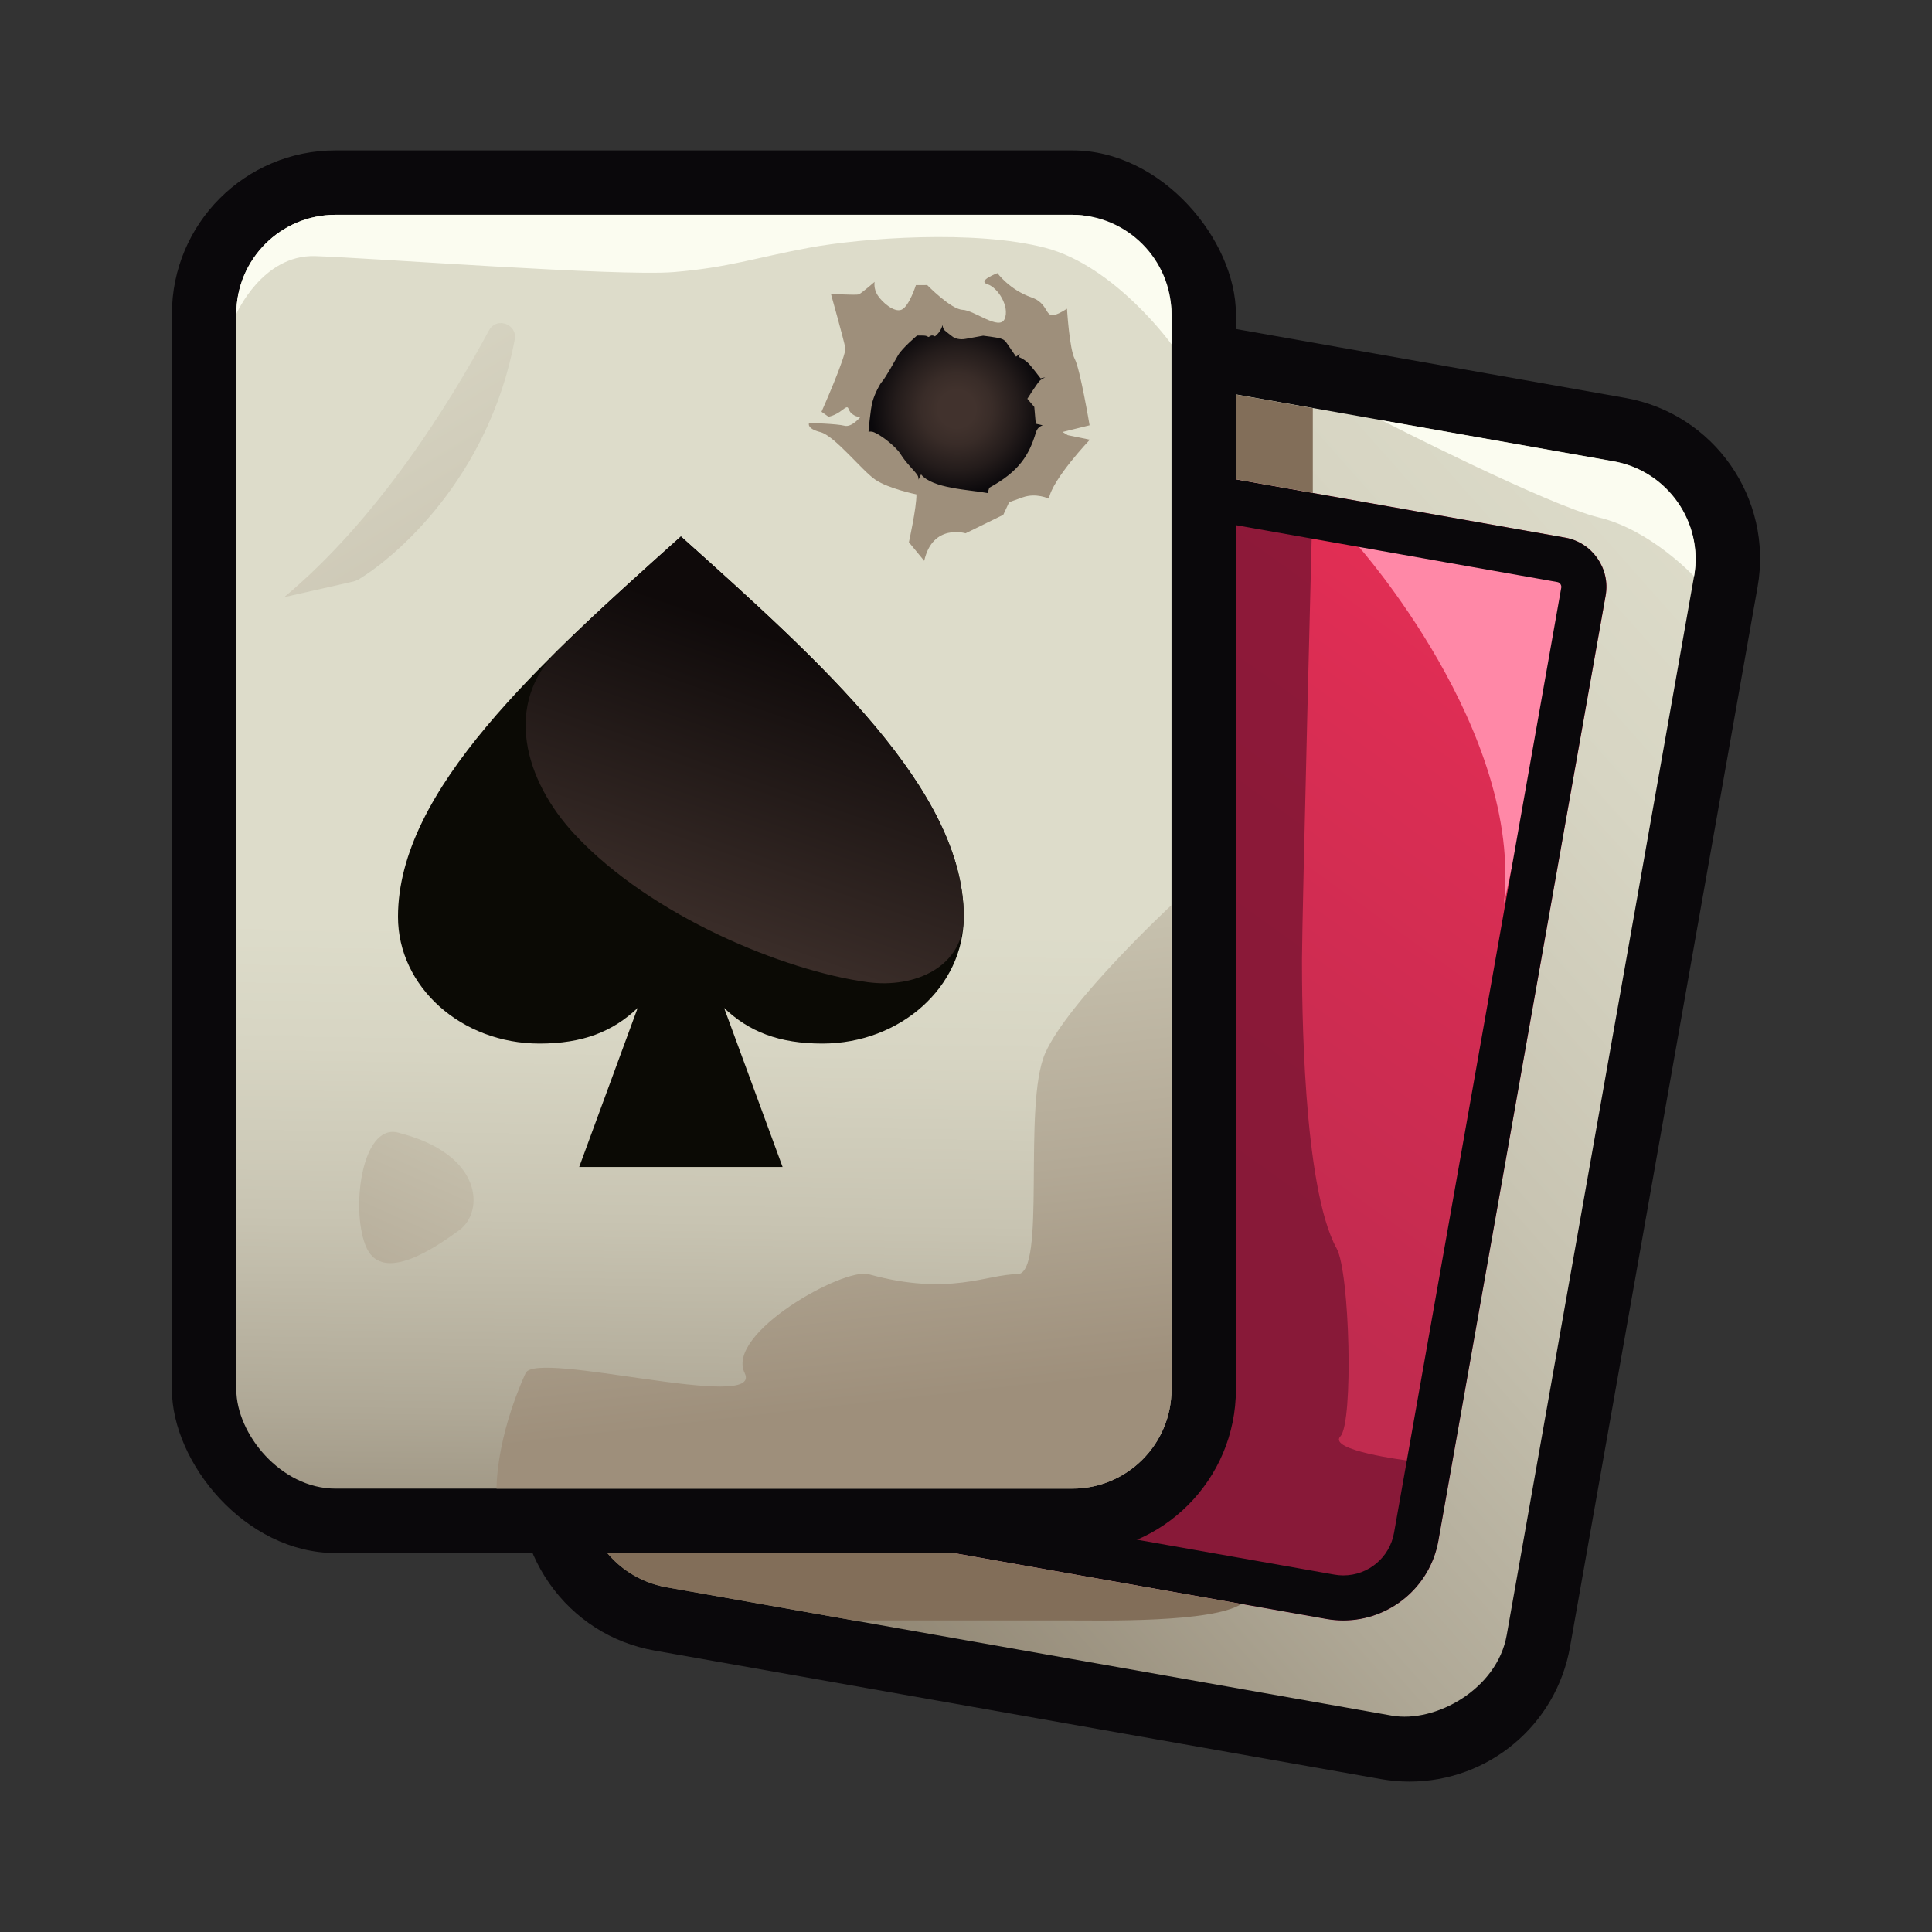
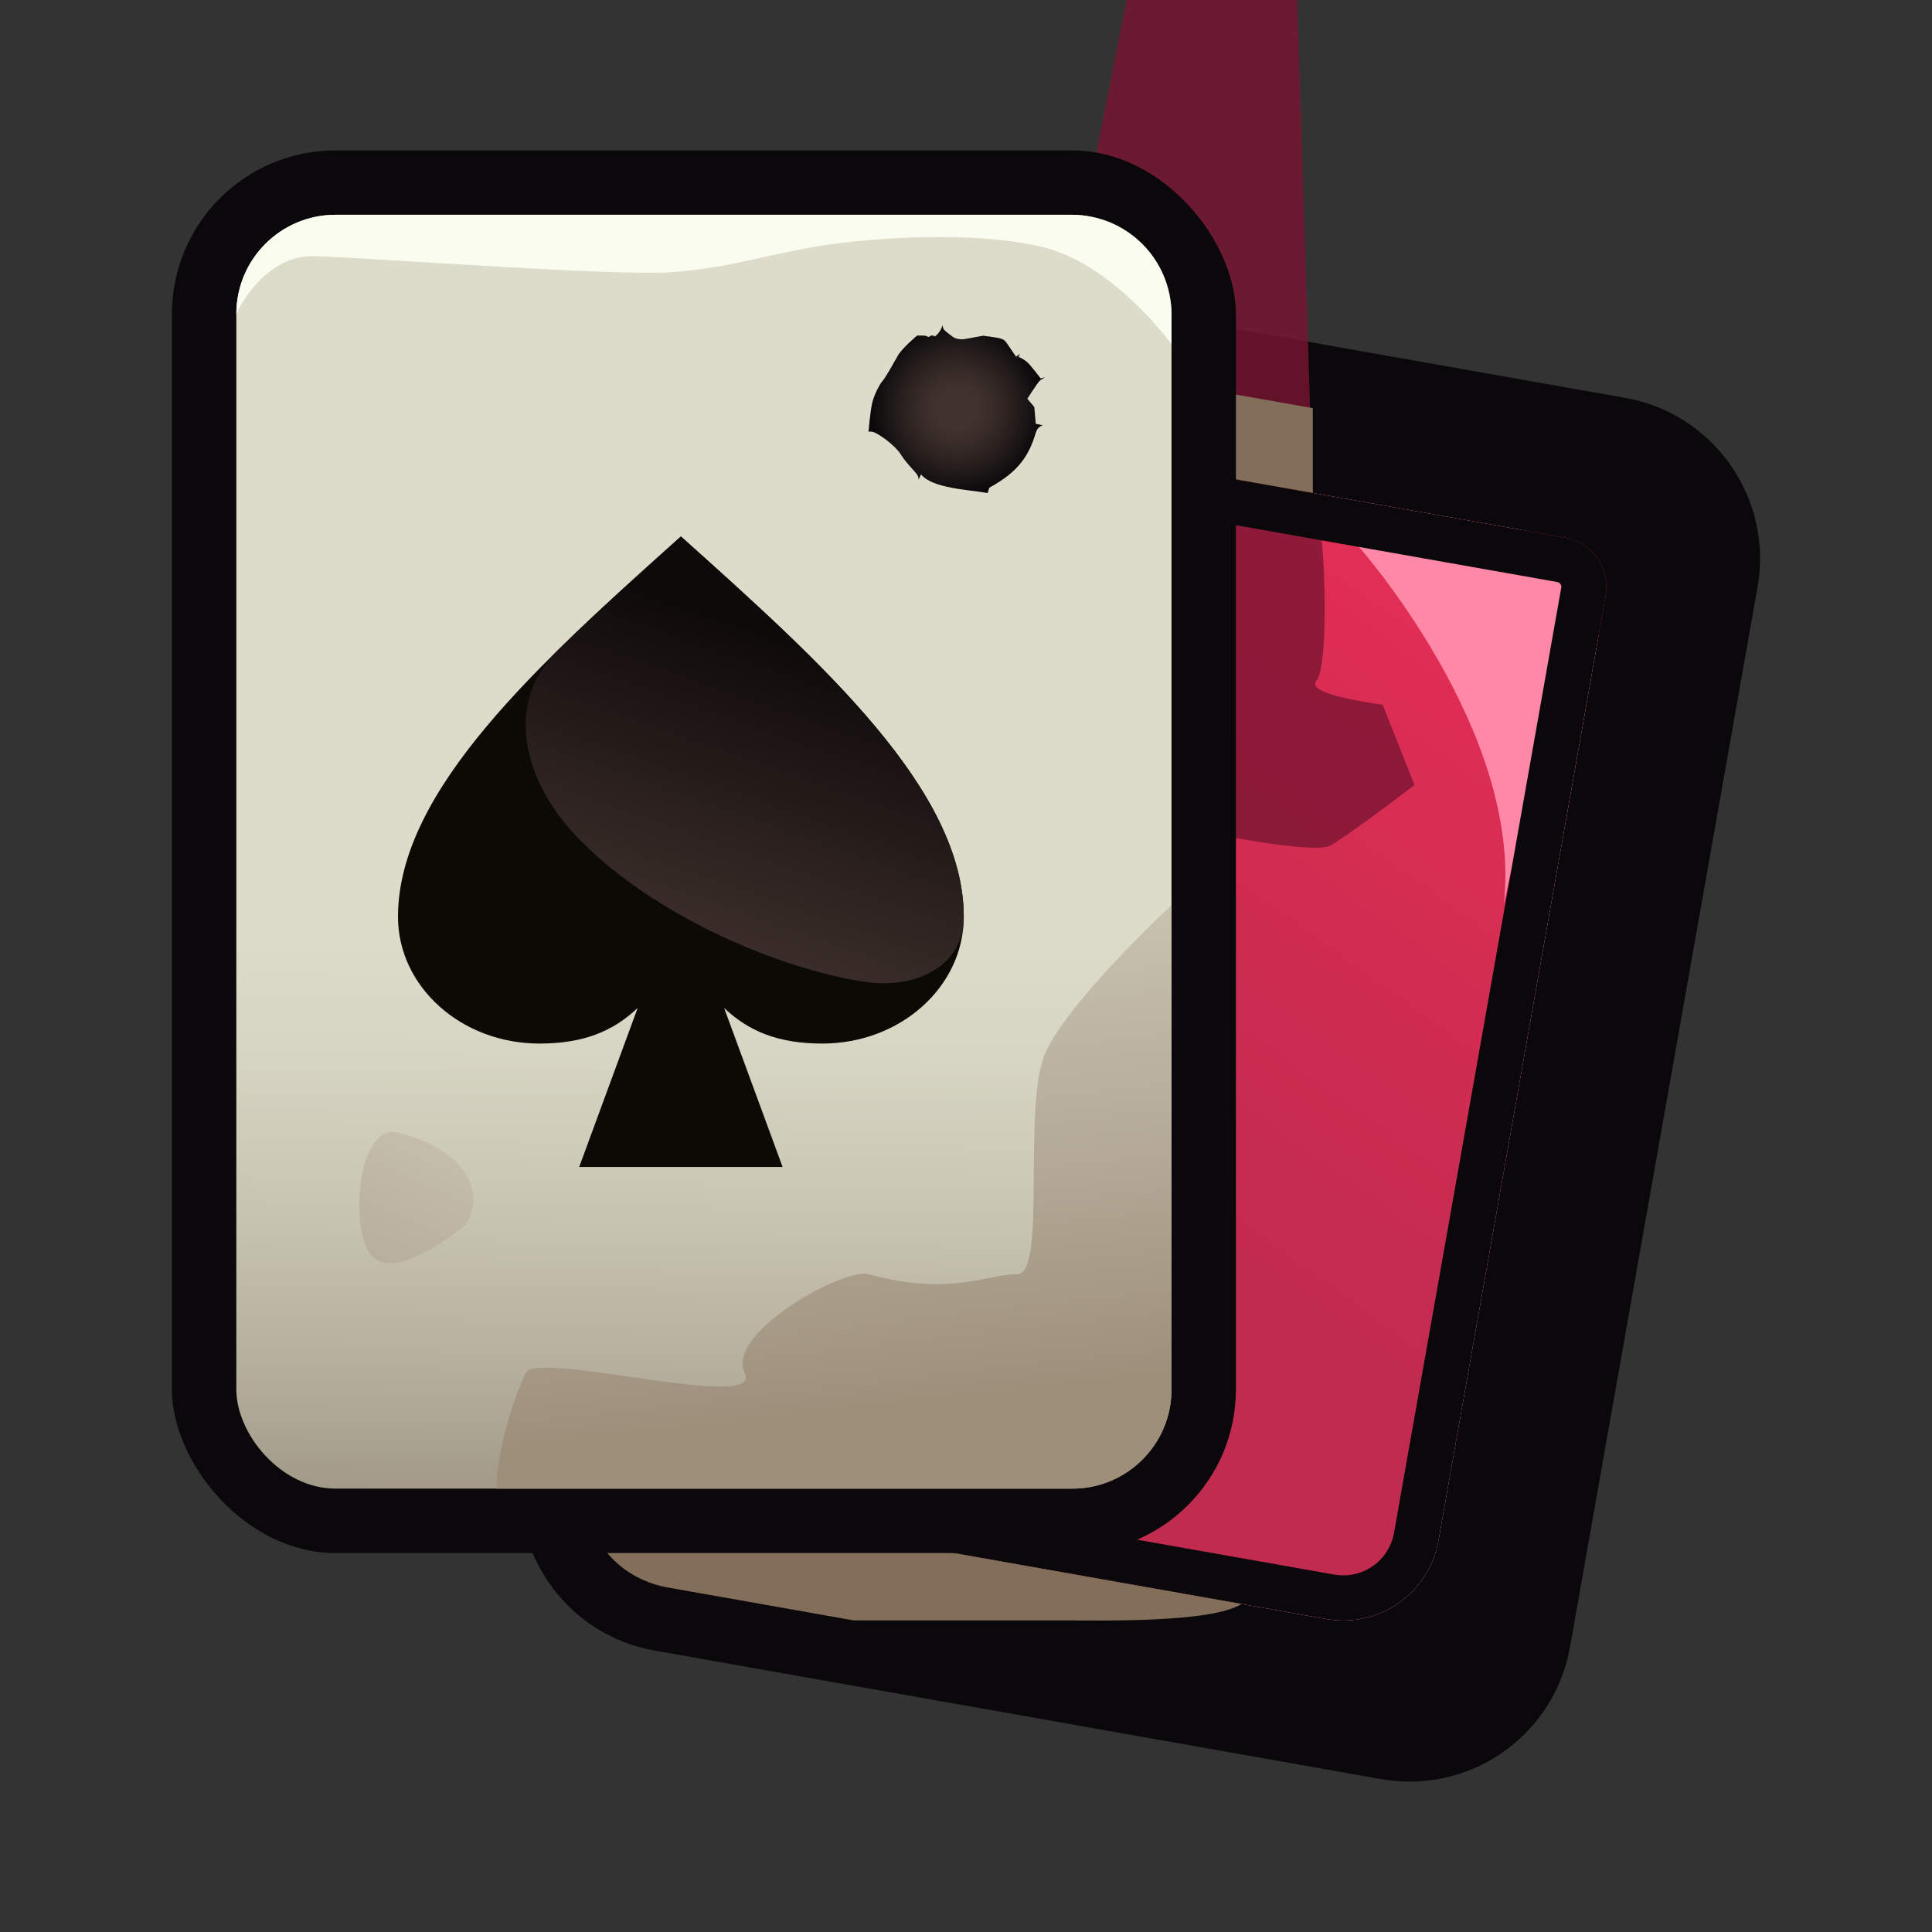
<svg xmlns="http://www.w3.org/2000/svg" xmlns:xlink="http://www.w3.org/1999/xlink" id="Layer_1" width="150" height="150" version="1.1" viewBox="0 0 150 150">
  <rect x="0" y="0" width="150" height="150" fill="#333333" stroke="none" />
  <defs>
    <linearGradient id="linear-gradient" x1="19.469" y1="140.808" x2="132.667" y2="40.316" gradientTransform="translate(151.389 -21.484) rotate(79.966)" gradientUnits="userSpaceOnUse">
      <stop offset="0" stop-color="#5a4935" />
      <stop offset=".03" stop-color="#604f3b" />
      <stop offset=".267" stop-color="#8c816e" />
      <stop offset=".49" stop-color="#afa896" />
      <stop offset=".693" stop-color="#c8c4b2" />
      <stop offset=".87" stop-color="#d7d5c3" />
      <stop offset="1" stop-color="#dddcca" />
    </linearGradient>
    <linearGradient id="linear-gradient1" x1="82.43" y1="87.994" x2="115.043" y2="42.493" gradientUnits="userSpaceOnUse">
      <stop offset="0" stop-color="#c12b4f" />
      <stop offset="1" stop-color="#e52e55" />
    </linearGradient>
    <linearGradient id="linear-gradient2" x1="53.545" y1="146.368" x2="54.572" y2="71.929" gradientTransform="matrix(1,0,0,1,0,0)" xlink:href="#linear-gradient" />
    <linearGradient id="linear-gradient3" x1="51.145" y1="82.596" x2="62.46" y2="50.239" gradientUnits="userSpaceOnUse">
      <stop offset=".177" stop-color="#43342f" />
      <stop offset="1" stop-color="#0f0a0a" />
    </linearGradient>
    <radialGradient id="radial-gradient" cx="74.29" cy="31.752" fx="74.29" fy="31.752" r="6.695" gradientUnits="userSpaceOnUse">
      <stop offset=".217" stop-color="#41322d" />
      <stop offset=".413" stop-color="#392c28" />
      <stop offset=".708" stop-color="#241c1b" />
      <stop offset="1" stop-color="#0a080b" />
    </radialGradient>
    <linearGradient id="linear-gradient4" x1="67.289" y1="115.293" x2="58.562" y2="38.288" gradientUnits="userSpaceOnUse">
      <stop offset=".078" stop-color="#9e8f7b" />
      <stop offset=".297" stop-color="#b3a996" />
      <stop offset=".576" stop-color="#cac5b2" />
      <stop offset=".82" stop-color="#d8d6c3" />
      <stop offset="1" stop-color="#dddcca" />
    </linearGradient>
    <linearGradient id="linear-gradient5" x1="20.091" y1="120.081" x2="47.428" y2="58.477" xlink:href="#linear-gradient4" />
    <linearGradient id="linear-gradient6" x1="45.647" y1="60.05" x2="16.267" y2="11.949" xlink:href="#linear-gradient4" />
  </defs>
  <g>
    <path d="M126.195,30.895l-56.409-9.981c-.726-.128-1.467-.194-2.201-.194-6.156,0-11.401,4.397-12.472,10.456l-14.562,82.298c-.588,3.322.158,6.68,2.099,9.457,1.942,2.776,4.841,4.629,8.163,5.217l56.409,9.981c.726.128,1.467.194,2.201.194,6.155,0,11.4-4.397,12.473-10.455l14.562-82.299c1.216-6.875-3.387-13.458-10.262-14.674Z" fill="#0a080b" />
-     <rect x="39.054" y="43.217" width="98.9" height="72.608" rx="7.702" ry="7.702" transform="translate(-5.221 152.817) rotate(-79.966)" fill="url(#linear-gradient)" />
    <path d="M124.03,49.803l-12.353,69.816c-.721,4.077-4.625,6.798-8.692,6.079l-43.928-7.772c-4.077-.721-6.8-4.615-6.079-8.692l12.353-69.816c.72-4.067,4.615-6.8,8.692-6.079l43.928,7.772c4.067.72,6.798,4.625,6.079,8.692Z" fill="#fff" />
    <path d="M124.662,46.233l-12.984,73.386c-.721,4.077-4.625,6.798-8.692,6.079l-47.498-8.404c-2.107-.373-3.513-2.383-3.14-4.49l12.984-73.386c.72-4.067,4.615-6.8,8.692-6.079l47.498,8.404c2.098.371,3.512,2.392,3.14,4.49Z" fill="url(#linear-gradient1)" />
-     <path d="M101.925,38.268s-.84,33.148-.84,36.228.04,17.634,2.695,22.444c1.013,1.834,1.316,13.476.289,14.575s5.134,1.869,5.134,1.869l2.474,6.235s-4.249,3.27-6.471,4.674c-2.221,1.404-27.833-5.106-27.833-5.106l15.914-80.57,8.637-.349Z" fill="#7a1433" opacity=".8" />
+     <path d="M101.925,38.268c1.013,1.834,1.316,13.476.289,14.575s5.134,1.869,5.134,1.869l2.474,6.235s-4.249,3.27-6.471,4.674c-2.221,1.404-27.833-5.106-27.833-5.106l15.914-80.57,8.637-.349Z" fill="#7a1433" opacity=".8" />
    <path d="M105.392,42.33s12.898,14.438,11.358,27.914l5.775-26.567s-15.497-2.503-17.134-1.348Z" fill="#ff88a7" />
  </g>
  <path d="M72.714,36.723h0c.232,0,.467.021.7.062l47.498,8.404c.121.021.196.097.238.157.042.06.087.156.066.277l-12.984,73.386c-.339,1.914-1.994,3.304-3.937,3.304-.232,0-.467-.021-.699-.062l-47.498-8.404c-.204-.036-.34-.231-.304-.434l12.985-73.386c.339-1.914,1.994-3.303,3.936-3.304M72.713,33.223c-3.57,0-6.74,2.567-7.381,6.194l-12.985,73.386c-.373,2.107,1.033,4.118,3.141,4.49l47.498,8.404c.44.078.877.115,1.309.115,3.564,0,6.74-2.558,7.383-6.194l12.984-73.386c.372-2.098-1.042-4.119-3.14-4.49l-47.498-8.404c-.44-.078-.878-.116-1.311-.116h0Z" fill="#0a080b" />
  <path d="M52.975,109.228c-.72,4.08,2.01,7.97,6.08,8.7l37.328,6.605c-2.29,1.47-10.818,1.275-13.458,1.275h-16.64l-14.601-2.583c-3.744-.765-5.99-3.684-6.31-6.957-.199-2.028.591-4.759,1.192-8.159l12.35-69.82c.11-.63.27-1.25.46-1.85,1.34-4.18,4.56-7.39,8.53-8.85.19-.07.38-.13.57-.19.19-.06.39-.12.58-.17.2-.06.39-.11.59-.15,1.75-.4,3.61-.46,5.48-.13l26.8,4.74v6.58l-27.9-4.93c-4.08-.72-7.97,2.01-8.69,6.08l-12.36,69.81Z" fill="#826e59" />
  <rect x="13.348" y="11.677" width="82.608" height="108.9" rx="12.702" ry="12.702" fill="#0a080b" />
  <rect x="18.348" y="16.677" width="72.608" height="98.9" rx="7.702" ry="7.702" fill="url(#linear-gradient2)" />
  <path d="M49.507,78.257c-1.933,1.843-4.265,2.765-7.625,2.765-6.062,0-10.982-4.409-10.982-9.843,0-9.843,10.982-19.687,21.964-29.53,10.982,9.843,21.963,19.687,21.963,29.53,0,5.434-4.919,9.843-10.981,9.843-3.36,0-5.693-.922-7.625-2.765l.592,1.61,3.948,10.738h-15.793l3.948-10.738.592-1.61h0Z" fill="#0b0a05" fill-rule="evenodd" />
  <path d="M74.827,71.183c0,.025,0,.051,0,.076-.032,3.777-3.752,5.506-7.494,4.993-6.459-.885-16.738-5.094-22.668-11.42-4.022-4.292-5.555-10.212-1.365-14.339,2.992-2.947,6.278-5.894,9.567-8.84,10.98,9.84,21.96,19.68,21.96,29.53Z" fill="url(#linear-gradient3)" fill-rule="evenodd" />
  <g>
-     <path d="M82.841,23.969s.19,3.141.603,3.902,1.151,5.149,1.151,5.149l-2.101.519.412.249,1.706.352s-2.908,3.06-3.178,4.576c0,0-.985-.476-2.035-.101l-1.049.374-.456.98-2.926,1.436s-2.559-.784-3.212,2.139l-1.189-1.444s.606-2.734.583-3.716c0,0-2.139-.435-3.177-1.132-1.038-.696-3.168-3.42-4.282-3.704s-.872-.708-.872-.708c0,0,2.159.059,2.744.215s1.271-.72,1.271-.72c0,0-.228.133-.664-.187-.436-.32-.154-.801-.759-.325s-1.089.532-1.089.532l-.54-.384s1.947-4.378,1.847-4.956-1.117-4.204-1.117-4.204c0,0,1.969.129,2.173.041s1.22-.965,1.22-.965c0,0-.104.509.235,1.038s1.291,1.378,1.871,1.113c.58-.264,1.101-1.902,1.101-1.902l.876-.002s1.842,1.889,2.748,1.92c.906.031,2.864,1.65,3.265.705s-.513-2.427-1.337-2.692.775-.859.775-.859c0,0,.941,1.293,2.647,1.884,1.706.592.708,2.184,2.756.876Z" fill="#9e8f7b" />
    <path d="M81.148,29.293l-.355.083s-.788-1.04-1.028-1.246c-.384-.33-.685-.416-.685-.416l.108-.241-.301.22s-.64-.936-.69-1.007c-.137-.198-.215-.313-.526-.406-.312-.093-1.34-.215-1.34-.215,0,0-.949.167-1.368.247-.419.081-.817-.023-1.023-.188-.172-.138-.416-.309-.582-.46-.178-.163-.177-.439-.177-.439,0,0-.117.544-.59.891-.091-.052-.223-.102-.33-.045-.068.036-.166.095-.166.095,0,0-.131-.064-.19-.085-.121-.044-.704-.027-.704-.027,0,0-1.147.965-1.473,1.525-.249.427-.944,1.714-1.273,2.085-.147.166-.526.863-.707,1.495-.18.632-.316,2.363-.316,2.363l.034-.005c.07-.011.14-.013.21-.004s.137.027.201.057c.439.201.852.512,1.12.733.317.261.716.619.932.968.402.648.988,1.194,1.261,1.561.161.216.121.416.121.416l.2-.416c.887,1.1,3.717,1.182,5.168,1.449l.129-.414c2.289-1.25,3.091-2.507,3.625-4.311.137-.463.535-.53.535-.53l-.552-.129-.114-1.301-.541-.635s.777-1.224.979-1.418c.059-.057.407-.25.407-.25Z" fill="url(#radial-gradient)" />
  </g>
  <path d="M90.956,70.27s-8.025,7.458-9.808,11.502.142,17.177-2.168,17.156-5.238,1.749-11.548,0c-1.927-.534-11.139,4.6-9.614,7.68,1.526,3.08-16.186-1.821-17.009,0-2.342,5.179-2.257,8.97-2.257,8.97h44.702c4.253,0,7.702-3.448,7.702-7.702v-37.606Z" fill="url(#linear-gradient4)" />
  <path d="M30.9,87.934c-2.895-.725-3.706,6.289-2.422,8.984,1.283,2.695,5.262,0,7.187-1.412s1.893-5.904-4.765-7.572Z" fill="url(#linear-gradient5)" />
-   <path d="M37.967,25.646c-3.116,5.785-8.653,14.681-15.906,20.718l5.311-1.202c.18-.041.348-.103.506-.199,2.688-1.628,10.042-7.719,12.087-18.597.226-1.201-1.418-1.795-1.998-.719Z" fill="url(#linear-gradient6)" opacity=".43" />
-   <path d="M131.526,44.749s-3.36-3.61-7.38-4.57c-4.02-.97-16.84-7.53-16.84-7.53,0,0,.04,0,.1.01l17.88,3.17c4.17.74,6.98,4.75,6.24,8.92Z" fill="#fbfcf0" />
  <path d="M18.348,24.379s2.012-4.619,6.119-4.495,23.556,1.59,27.821,1.242,6.356-1.118,10.508-1.888,12.916-1.412,18.352,0c5.436,1.412,9.808,7.496,9.808,7.496v-2.327c0-4.269-3.461-7.731-7.731-7.731H26.05c-4.253,0-7.702,3.448-7.702,7.702h0Z" fill="#fbfcf0" />
</svg>